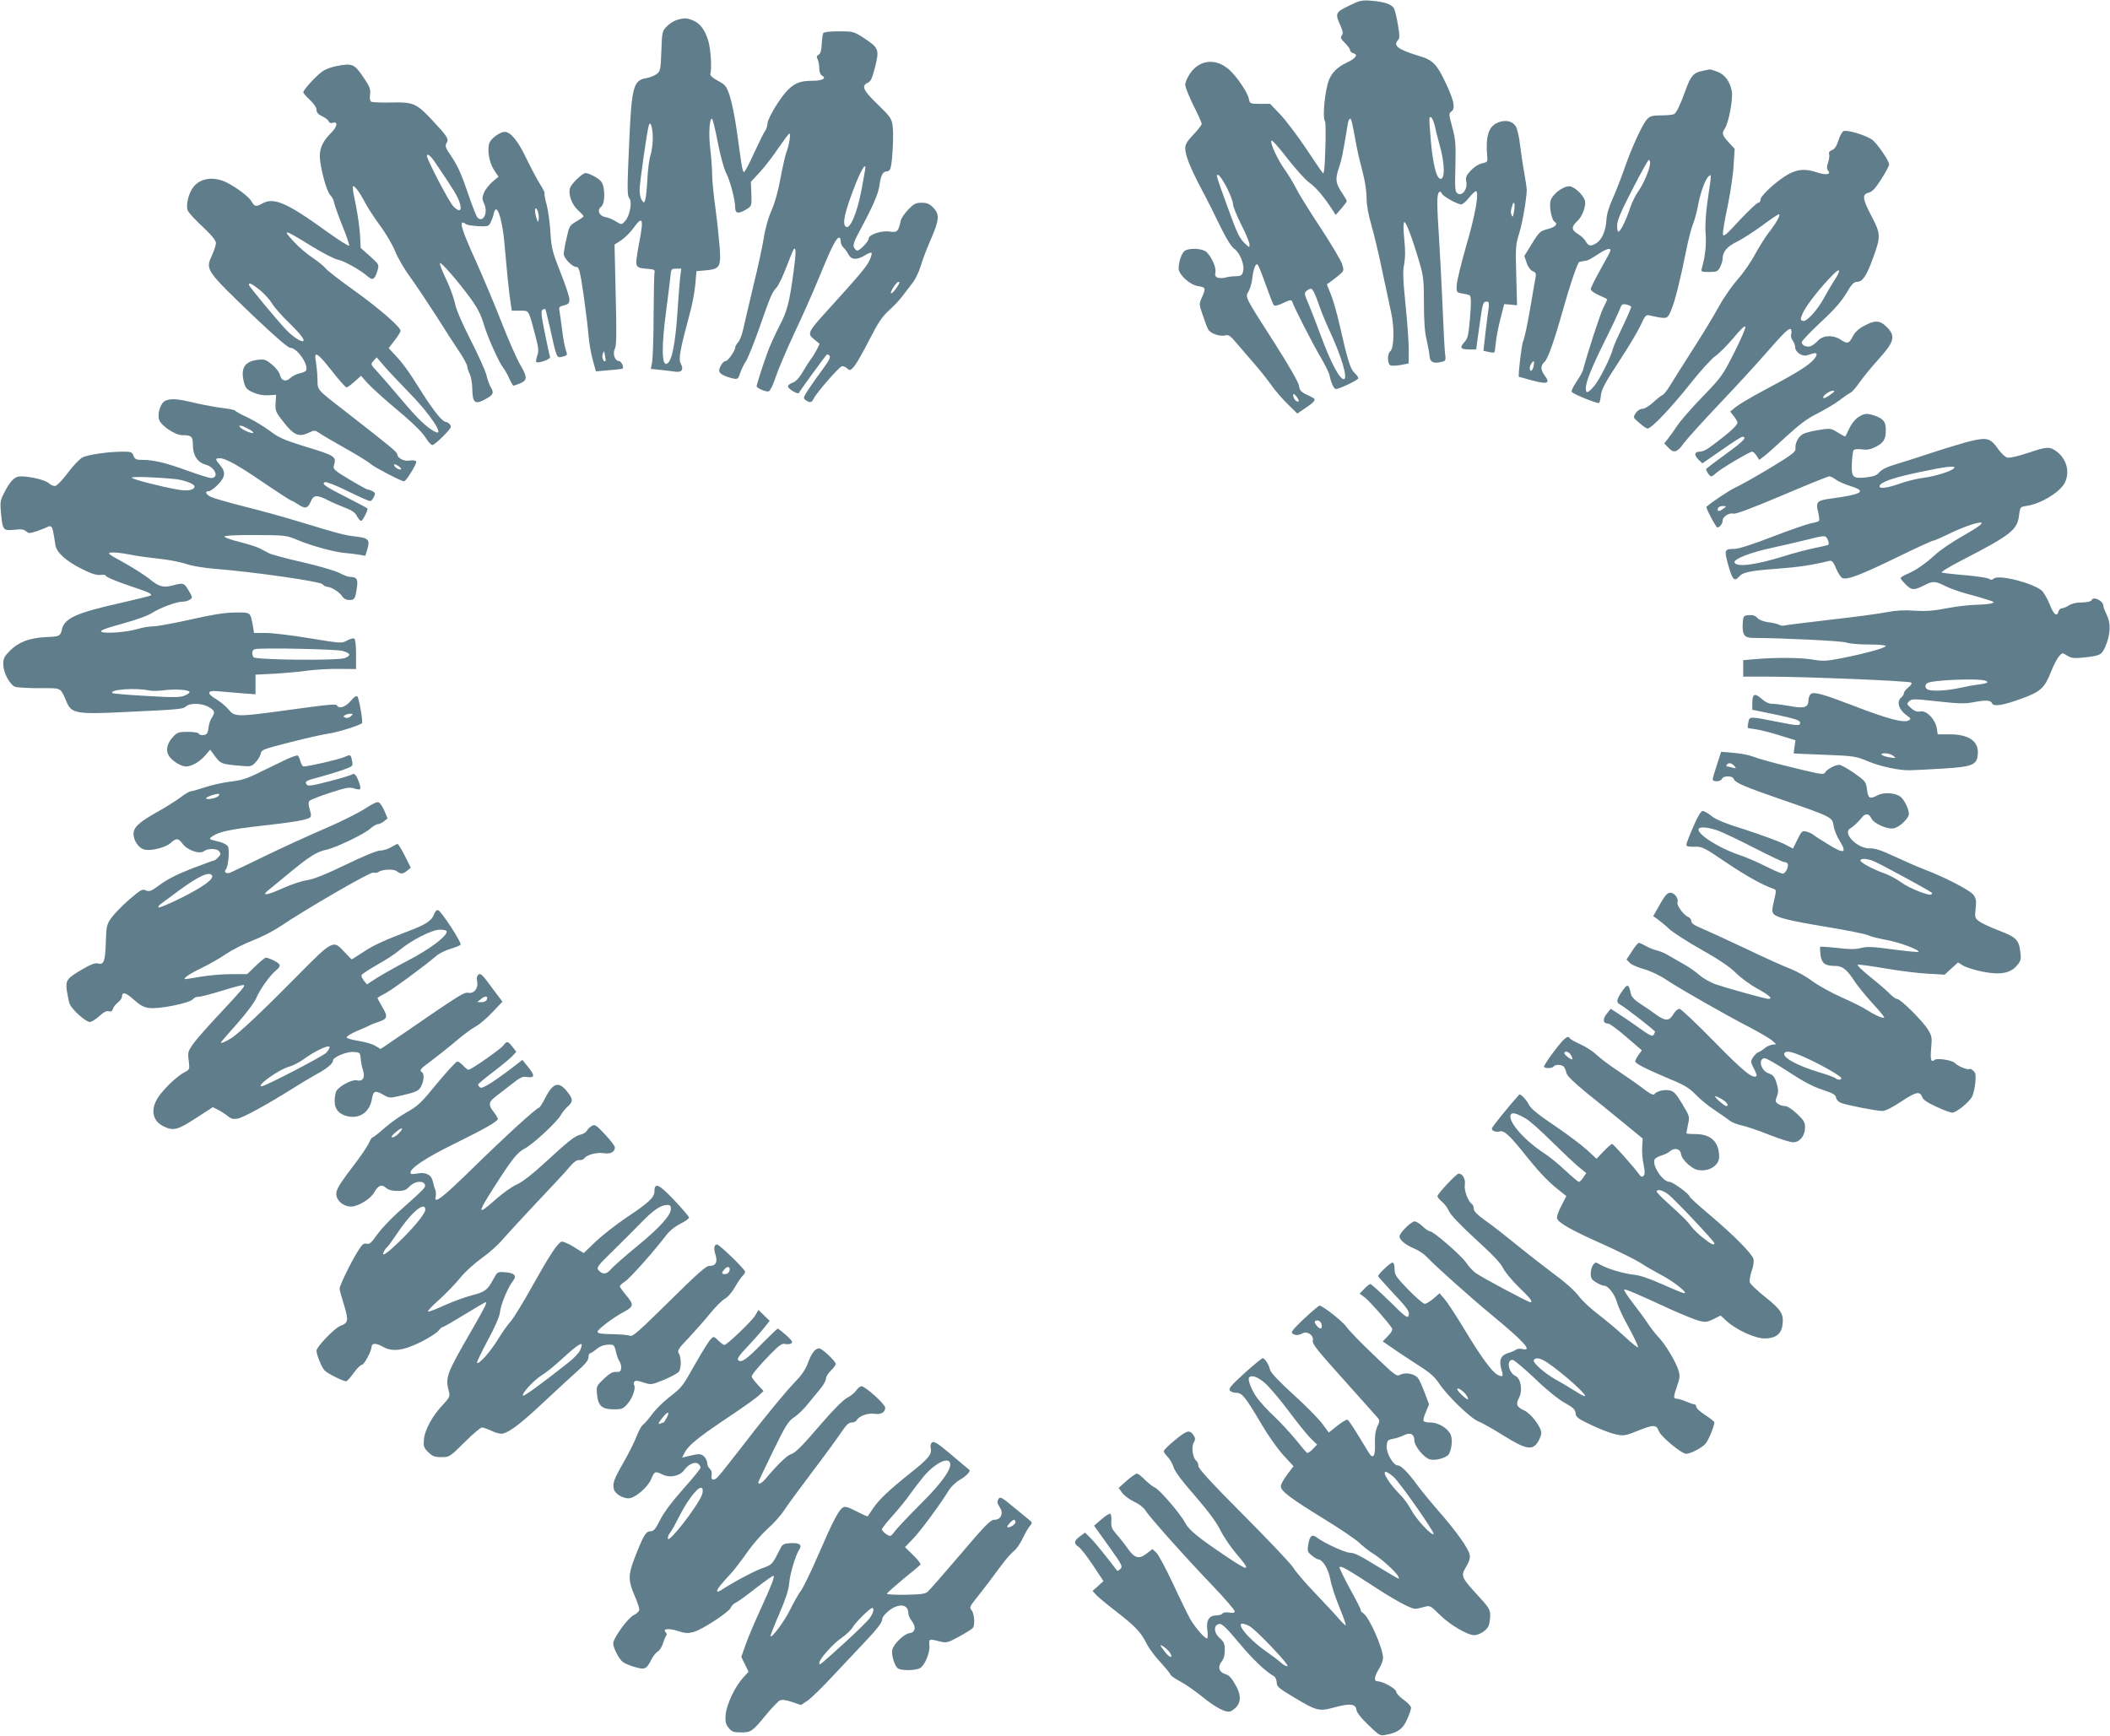
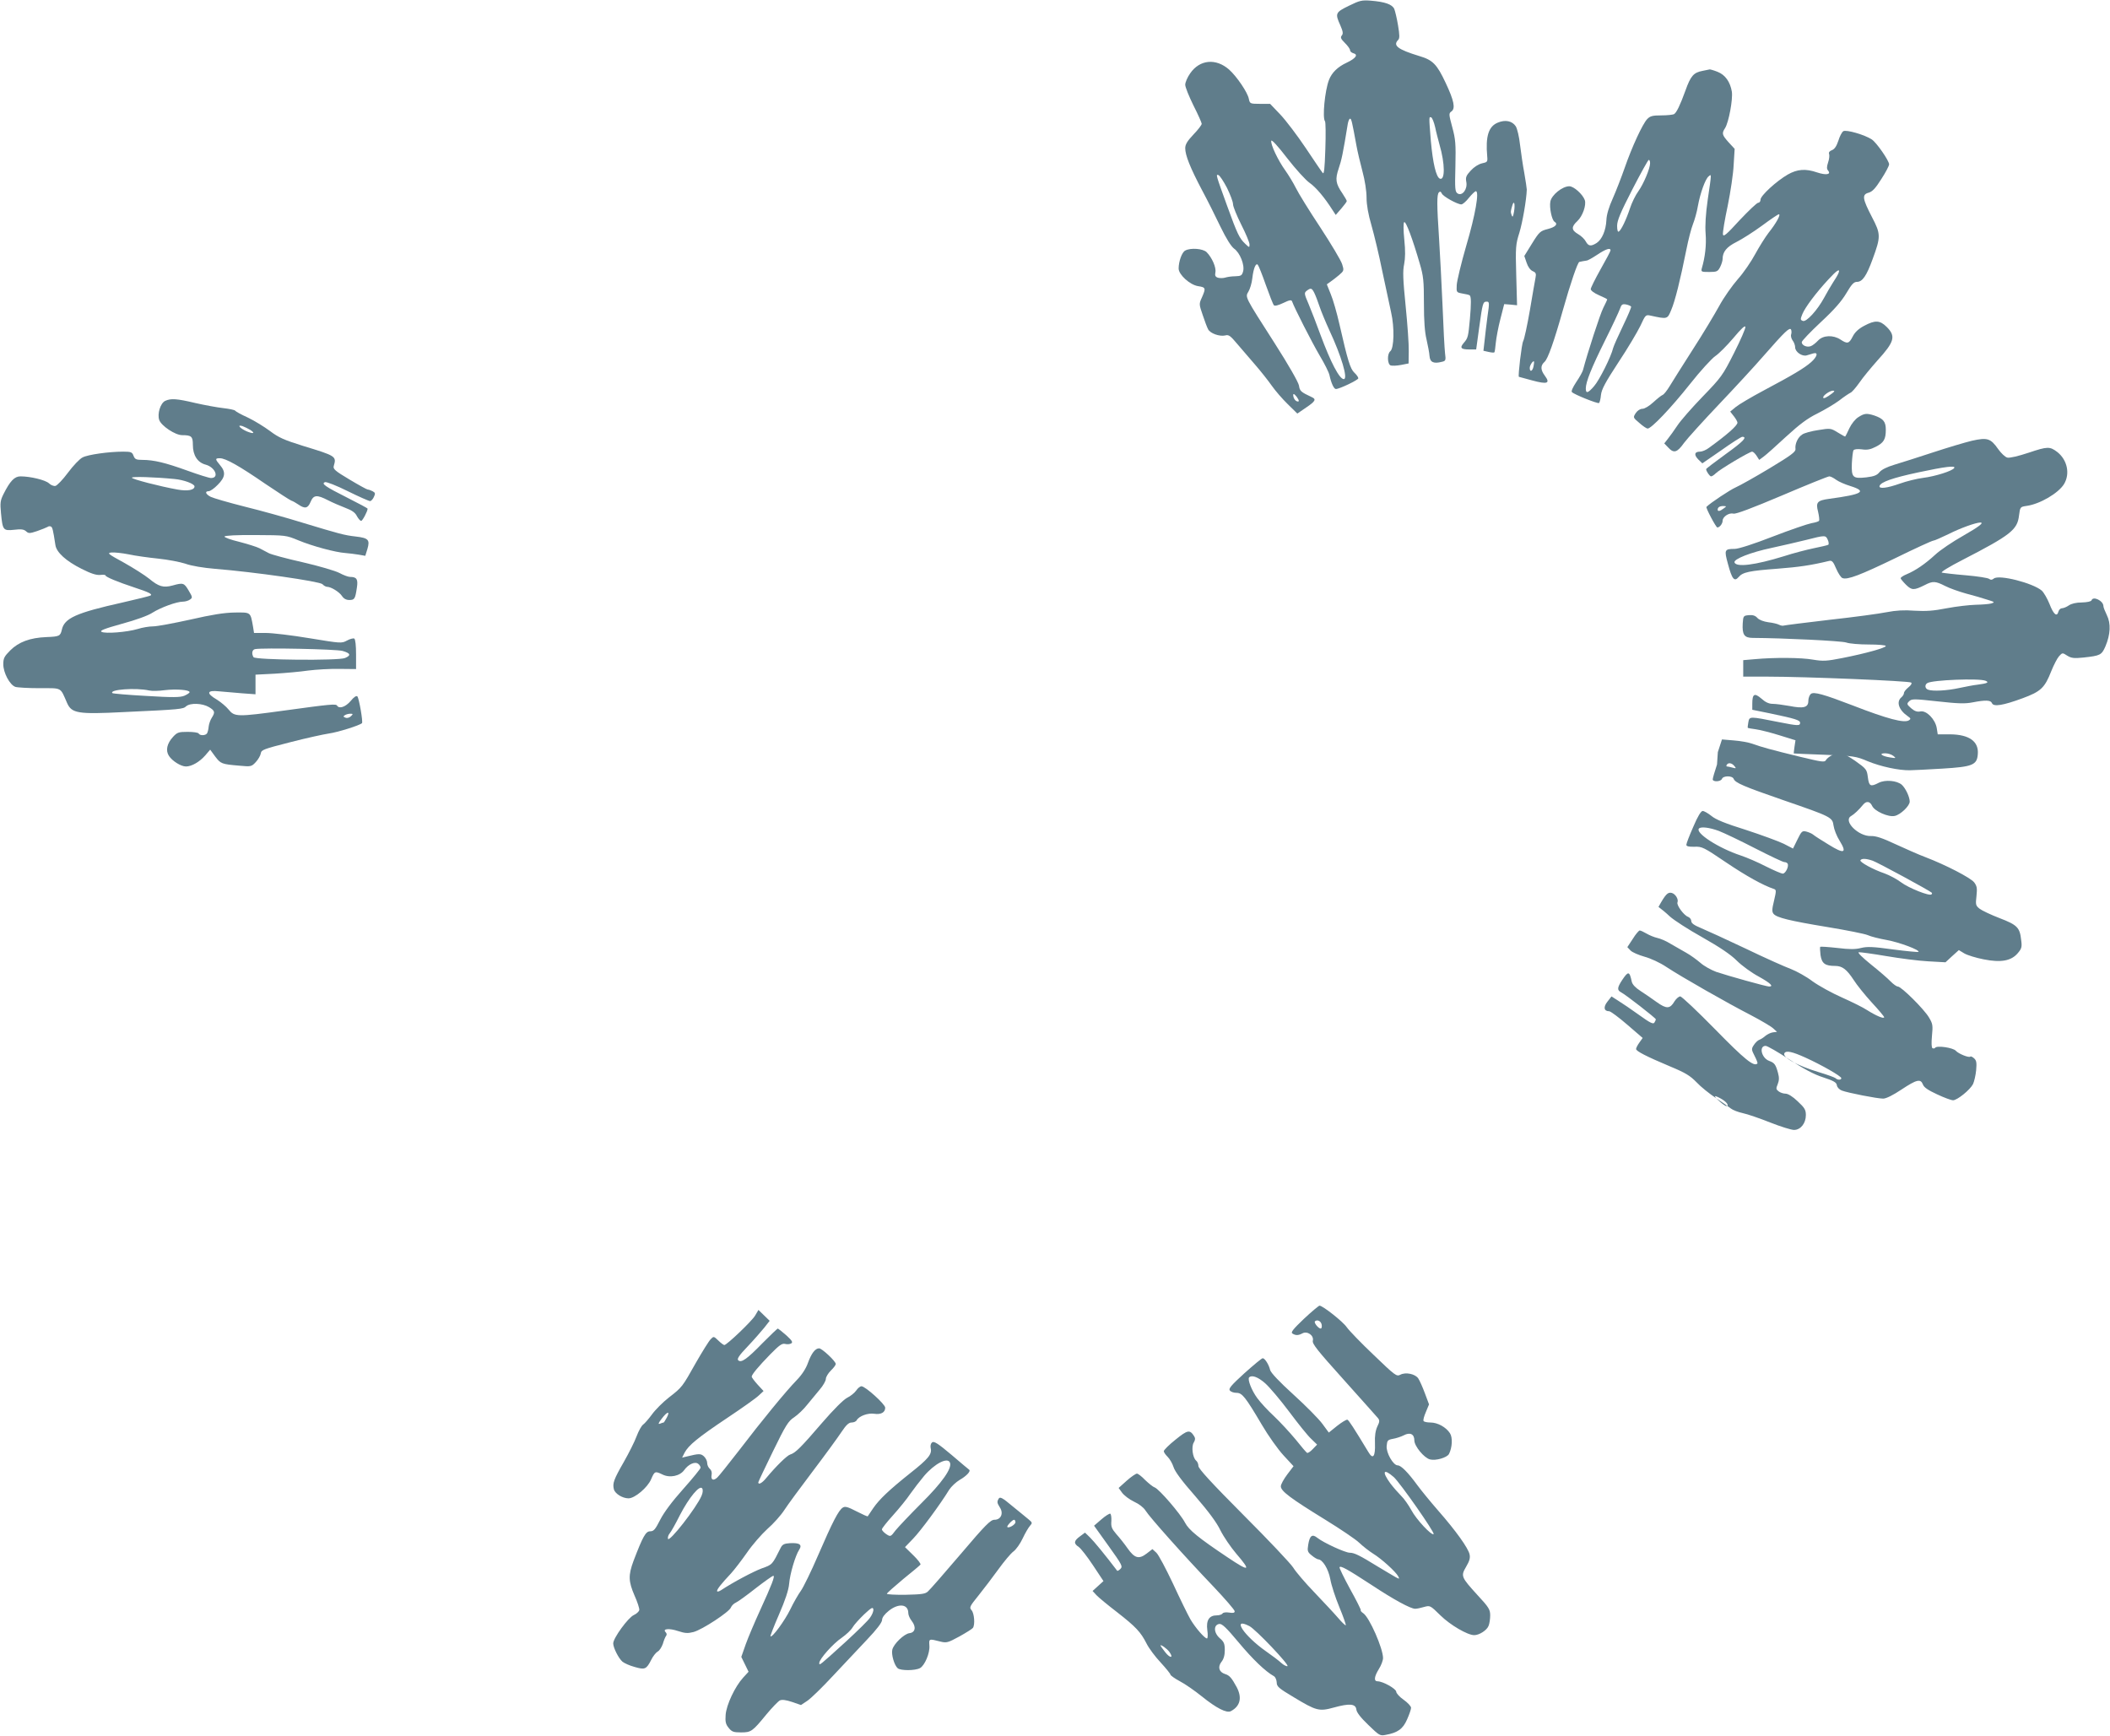
<svg xmlns="http://www.w3.org/2000/svg" version="1.0" width="1280pt" height="1053pt" viewBox="0 0 1280 1053" preserveAspectRatio="xMidYMid meet">
  <g transform="translate(0,1053) scale(0.1,-0.1)" fill="#607d8b" stroke="none">
    <path d="M8183 10495 c-82 -40 -85 -46 -52 -119 16 -37 18 -50 9 -61 -10 -12 -6 -21 19 -46 17 -17 31 -36 31 -44 0 -7 9 -15 20 -18 31 -8 15 -31 -40 -57 -56 -26 -91 -61 -108 -105 -25 -65 -41 -230 -24 -251 4 -5 5 -81 2 -168 -4 -121 -8 -156 -16 -145 -7 8 -53 76 -103 151 -51 76 -120 167 -154 203 l-62 65 -61 0 c-60 0 -62 1 -68 30 -7 39 -74 137 -120 178 -80 70 -178 61 -236 -23 -17 -24 -30 -55 -30 -69 0 -15 23 -71 50 -126 28 -55 50 -105 50 -111 0 -7 -22 -36 -50 -65 -37 -39 -50 -60 -50 -83 0 -43 30 -118 100 -251 34 -63 85 -165 114 -226 35 -72 64 -118 82 -132 36 -25 66 -100 55 -139 -7 -24 -12 -28 -47 -29 -21 0 -49 -4 -61 -8 -13 -4 -32 -4 -44 -1 -16 5 -20 13 -16 33 6 29 -21 90 -53 122 -22 22 -97 28 -130 10 -20 -10 -40 -66 -40 -109 0 -37 68 -99 118 -107 47 -7 48 -12 23 -69 -18 -39 -17 -42 5 -106 12 -37 27 -76 33 -87 13 -25 70 -45 104 -37 21 6 31 -2 73 -52 27 -32 76 -89 110 -128 33 -38 78 -95 99 -125 21 -30 65 -81 97 -112 l58 -57 54 37 c55 37 62 50 35 62 -68 32 -74 37 -79 71 -4 21 -62 123 -147 256 -185 289 -180 279 -159 315 9 15 20 51 23 80 7 60 21 94 33 82 5 -5 27 -60 49 -123 22 -62 44 -118 49 -123 6 -6 27 0 57 14 37 18 49 20 53 10 12 -36 120 -248 167 -328 30 -50 57 -104 60 -120 11 -50 27 -84 39 -84 22 0 136 55 136 65 0 7 -11 22 -24 34 -25 24 -40 72 -91 296 -15 66 -38 147 -52 180 l-24 60 21 15 c12 8 36 27 53 41 30 26 31 28 19 66 -7 23 -67 123 -133 224 -67 101 -133 208 -148 239 -15 30 -44 78 -64 106 -44 61 -90 158 -85 180 2 9 40 -32 96 -105 52 -67 113 -134 136 -150 39 -27 92 -90 140 -166 l19 -29 34 39 c18 21 33 41 33 45 0 4 -12 25 -26 46 -42 61 -45 87 -23 152 17 49 26 91 55 270 3 17 9 32 14 32 8 0 12 -17 39 -165 6 -33 22 -102 36 -154 15 -55 25 -120 25 -160 0 -43 10 -101 30 -169 16 -56 46 -180 65 -275 20 -94 45 -208 54 -252 21 -92 18 -217 -5 -236 -20 -16 -18 -78 2 -86 9 -3 37 -2 63 3 l46 9 1 75 c1 41 -8 165 -19 275 -16 159 -18 210 -9 252 7 37 8 81 1 149 -6 58 -6 101 -1 106 10 10 52 -103 95 -252 22 -74 25 -105 25 -240 0 -107 5 -175 16 -220 8 -36 17 -81 18 -100 3 -38 25 -48 75 -35 23 5 25 9 19 53 -3 26 -10 155 -15 287 -6 132 -15 314 -21 405 -14 211 -14 270 -1 283 7 7 12 5 17 -6 6 -18 95 -67 119 -67 8 0 29 18 46 40 18 22 37 40 42 40 22 0 -3 -144 -58 -330 -31 -107 -57 -215 -58 -240 -2 -44 -2 -44 36 -51 20 -3 40 -8 43 -11 9 -9 9 -50 1 -143 -10 -109 -12 -116 -37 -145 -26 -30 -18 -40 33 -40 l42 0 18 131 c21 152 23 159 46 159 16 0 17 -6 5 -87 -6 -49 -15 -116 -18 -150 l-7 -61 31 -7 c17 -4 33 -5 35 -3 3 2 6 28 9 58 3 30 15 96 28 145 l23 90 39 -3 39 -4 -5 183 c-5 171 -3 187 19 257 19 62 43 199 45 262 0 8 -7 53 -15 100 -9 47 -20 124 -26 172 -5 48 -17 98 -26 112 -22 33 -64 41 -109 22 -56 -23 -75 -83 -64 -205 3 -33 1 -35 -32 -42 -21 -5 -48 -22 -68 -44 -28 -30 -32 -41 -27 -68 9 -44 -24 -88 -52 -71 -16 10 -18 25 -14 165 3 135 1 164 -19 237 -21 79 -22 84 -5 96 25 18 16 65 -35 173 -53 113 -78 139 -160 163 -131 40 -162 64 -128 98 9 9 9 29 -1 88 -7 43 -18 88 -23 100 -13 28 -57 43 -143 50 -54 4 -67 1 -132 -31z m523 -736 c6 -30 19 -78 27 -108 33 -114 34 -217 2 -205 -23 9 -43 95 -55 229 -12 150 -12 147 2 143 6 -2 17 -29 24 -59z m-1263 -368 c20 -41 37 -85 37 -100 0 -14 23 -70 50 -124 28 -55 50 -108 50 -120 0 -20 -1 -20 -26 4 -35 33 -48 59 -109 228 -70 193 -70 194 -54 189 8 -2 31 -37 52 -77z m1742 -143 c-6 -34 -9 -39 -15 -23 -7 19 -6 25 5 61 10 32 17 5 10 -38z m-1212 -495 c8 -16 22 -53 32 -83 10 -30 37 -95 60 -145 72 -154 114 -295 87 -295 -27 0 -80 103 -142 270 -23 63 -55 146 -71 184 -28 65 -28 69 -12 82 25 19 31 17 46 -13z m-107 -630 c17 -23 17 -34 0 -27 -8 3 -16 14 -19 25 -6 24 2 24 19 2z" />
-     <path d="M4103 10408 c-17 -6 -44 -23 -59 -39 -27 -28 -28 -34 -32 -149 -4 -112 -6 -122 -28 -139 -13 -10 -41 -21 -63 -25 -77 -12 -89 -52 -103 -366 -14 -310 -14 -346 0 -363 18 -21 3 -105 -24 -136 -20 -23 -25 -24 -43 -13 -40 24 -56 31 -83 36 -34 8 -47 42 -22 61 27 20 26 125 -1 156 -19 21 -73 49 -94 49 -17 0 -82 -62 -92 -88 -14 -37 8 -101 47 -137 19 -17 34 -34 34 -37 0 -3 -20 -18 -43 -31 -42 -25 -44 -29 -60 -102 -10 -41 -17 -85 -17 -96 0 -26 52 -79 77 -79 16 0 21 -20 43 -167 13 -93 27 -204 30 -248 4 -44 15 -111 26 -149 l19 -69 79 7 c43 3 81 8 83 10 10 9 -9 46 -23 46 -24 0 -39 46 -24 74 10 20 11 88 5 328 l-7 304 40 26 c22 15 55 47 73 72 56 79 65 62 39 -73 -11 -56 -20 -115 -20 -131 0 -32 10 -37 80 -42 26 -2 34 -7 31 -18 -3 -8 -5 -125 -6 -260 0 -135 -5 -264 -9 -287 l-8 -41 58 -6 c33 -4 74 -8 92 -11 40 -5 51 14 31 51 -14 27 -3 84 56 304 15 52 29 131 33 175 l7 80 58 5 c83 8 91 20 83 138 -4 51 -15 158 -26 239 -11 80 -20 172 -20 205 0 33 -5 101 -11 152 -11 89 -6 186 10 186 4 0 20 -64 35 -142 15 -80 38 -162 51 -188 26 -51 55 -163 55 -211 0 -35 20 -38 68 -9 32 20 32 20 30 93 l-3 74 55 59 c30 33 81 99 113 147 33 48 62 87 66 87 10 0 -3 -76 -19 -115 -6 -16 -22 -86 -35 -155 -14 -79 -35 -152 -54 -195 -19 -42 -38 -107 -47 -165 -8 -52 -37 -185 -64 -295 -26 -110 -54 -227 -61 -260 -7 -33 -20 -69 -31 -81 -10 -11 -18 -26 -18 -32 0 -19 -44 -82 -57 -82 -18 0 -46 -47 -39 -65 6 -16 41 -32 87 -42 24 -4 28 -1 39 33 7 22 23 55 36 74 12 19 50 113 83 208 66 189 74 207 103 239 11 12 37 67 59 124 21 56 41 104 44 107 14 15 15 -17 0 -129 -25 -190 -39 -247 -88 -339 -24 -47 -56 -116 -70 -155 -29 -79 -67 -198 -67 -208 0 -12 59 -37 74 -31 8 3 27 41 41 85 14 43 64 161 111 262 48 100 115 252 150 337 74 181 104 242 122 248 7 2 12 -6 12 -21 0 -13 7 -30 16 -38 8 -7 22 -25 30 -41 18 -35 52 -37 101 -7 19 12 37 19 40 15 3 -3 -2 -24 -12 -45 -17 -38 -60 -89 -259 -308 -116 -128 -120 -137 -77 -172 l33 -27 -17 -35 c-10 -19 -27 -47 -40 -64 -12 -16 -34 -52 -50 -79 -18 -30 -39 -52 -57 -58 -15 -5 -28 -15 -28 -22 0 -16 63 -52 67 -39 3 9 155 218 169 232 2 3 9 0 16 -7 8 -8 -2 -29 -39 -79 -28 -37 -67 -93 -87 -123 -33 -50 -35 -56 -19 -67 25 -19 38 -16 50 10 15 33 153 191 170 195 8 2 23 -4 32 -13 17 -15 20 -14 44 14 14 17 55 89 91 160 53 103 76 139 119 178 29 26 68 67 85 91 18 23 45 59 61 80 15 20 36 64 46 97 9 33 37 106 61 161 53 122 55 154 15 195 -23 23 -39 29 -70 29 -35 0 -47 -6 -81 -41 -22 -23 -43 -53 -46 -68 -14 -66 -21 -73 -67 -66 -49 8 -127 -18 -127 -42 0 -17 -53 -73 -69 -73 -6 0 -15 8 -20 18 -8 14 0 38 35 103 81 151 112 223 119 274 9 63 21 85 44 85 11 0 21 9 24 23 12 46 19 206 12 253 -6 45 -14 56 -91 131 -88 85 -100 112 -60 131 19 8 27 27 45 97 26 105 22 115 -71 176 -59 38 -64 39 -149 39 -53 0 -91 -4 -95 -11 -3 -6 -8 -36 -9 -66 -2 -39 -7 -58 -19 -65 -12 -7 -14 -14 -6 -28 5 -10 10 -35 10 -54 0 -22 6 -38 16 -44 30 -17 4 -32 -56 -32 -72 0 -105 -12 -148 -53 -46 -44 -124 -172 -126 -206 -1 -15 -7 -35 -14 -44 -7 -9 -37 -69 -67 -134 -29 -65 -57 -118 -62 -117 -4 0 -11 22 -15 50 -4 27 -17 116 -28 198 -11 82 -31 178 -43 214 -20 60 -26 67 -72 92 -32 17 -48 32 -46 41 10 32 3 148 -12 200 -20 67 -49 107 -93 125 -38 16 -56 16 -101 2z m-143 -715 c0 -34 -6 -82 -14 -105 -8 -24 -16 -90 -19 -148 -3 -58 -9 -114 -13 -124 -7 -18 -8 -18 -21 0 -7 10 -13 38 -13 62 0 42 46 362 56 392 10 30 24 -14 24 -77z m1287 -200 c-3 -16 -12 -68 -21 -116 -26 -138 -69 -239 -94 -223 -25 15 -8 92 60 264 39 97 66 134 55 75z m-1121 -645 c-3 -29 -10 -116 -15 -193 -14 -217 -36 -322 -67 -332 -30 -10 -31 109 -4 312 11 83 22 176 26 208 5 56 6 57 36 57 l31 0 -7 -52z m1325 -45 c-18 -31 -41 -57 -46 -52 -7 7 33 69 45 69 7 0 8 -5 1 -17z m-1778 -462 c-10 -13 -24 20 -17 40 8 23 8 23 14 -6 3 -16 5 -32 3 -34z" />
-     <path d="M2041 10129 c-24 -4 -58 -16 -76 -26 -33 -18 -125 -116 -125 -133 0 -5 18 -26 40 -46 24 -23 40 -46 40 -60 0 -16 10 -28 34 -39 19 -9 37 -23 40 -31 4 -10 13 -13 26 -9 33 10 25 -27 -15 -65 -43 -42 -65 -87 -65 -135 0 -63 40 -215 63 -238 11 -11 22 -31 23 -44 2 -12 24 -75 49 -138 26 -63 45 -119 43 -125 -2 -6 -64 34 -138 87 -242 175 -320 208 -390 168 -36 -21 -48 -18 -64 13 -14 27 -90 84 -151 115 -76 37 -155 28 -198 -23 -34 -39 -53 -120 -36 -151 7 -13 47 -57 91 -97 53 -50 78 -81 78 -97 0 -12 -12 -48 -26 -78 -38 -83 -33 -90 250 -361 136 -129 213 -196 227 -196 42 0 115 -107 95 -139 -4 -5 -21 -13 -39 -16 -17 -4 -42 -16 -54 -27 -29 -27 -55 -20 -65 18 -4 17 -25 44 -49 63 -36 30 -46 33 -86 28 -80 -9 -106 -53 -82 -140 9 -32 18 -42 55 -58 29 -13 61 -19 92 -17 l47 3 -3 -50 c-3 -47 0 -54 45 -112 66 -85 96 -97 159 -67 31 15 35 15 61 -3 15 -11 87 -53 158 -93 72 -40 141 -83 155 -96 22 -19 184 -104 201 -104 13 0 80 110 74 120 -4 7 -20 9 -39 6 -34 -7 -76 15 -76 38 0 13 -49 53 -306 253 -188 146 -177 133 -178 205 -1 35 -6 82 -10 106 -13 67 10 53 97 -58 43 -55 83 -100 89 -100 6 0 28 16 49 35 l39 35 42 -47 c24 -25 86 -82 138 -126 134 -112 188 -164 216 -208 13 -22 30 -39 37 -39 7 0 37 25 66 54 46 47 52 57 41 70 -7 9 -18 16 -24 16 -22 0 -73 64 -147 180 -80 128 -116 178 -167 231 l-34 37 36 47 c20 25 36 52 36 58 0 23 -130 136 -282 245 -86 61 -164 122 -175 136 -10 13 -45 41 -78 63 -33 22 -81 63 -107 91 -81 86 -68 84 95 -17 70 -43 144 -82 165 -86 39 -7 140 -64 183 -102 30 -27 43 -19 60 39 9 32 8 35 -47 84 l-56 50 -4 80 c-3 43 -14 121 -24 173 -27 128 -27 140 4 104 13 -15 35 -52 50 -81 15 -29 56 -92 91 -140 36 -48 76 -117 91 -154 14 -37 56 -110 94 -161 37 -52 107 -157 156 -233 48 -76 110 -173 138 -214 28 -41 51 -84 51 -95 1 -11 8 -31 15 -45 7 -14 14 -52 15 -85 1 -92 16 -103 86 -63 42 23 47 36 25 71 -7 12 -19 44 -25 71 -7 27 -50 124 -97 215 -53 105 -88 186 -94 221 -6 30 -30 97 -54 147 -25 51 -41 95 -37 97 8 6 104 -104 178 -204 50 -67 70 -107 90 -174 19 -67 90 -224 114 -255 11 -13 28 -44 39 -68 10 -24 22 -43 25 -43 3 0 21 7 40 14 45 19 45 38 1 113 -19 32 -69 144 -110 249 -41 106 -113 277 -160 382 -80 176 -98 232 -78 232 4 0 12 -4 18 -9 5 -6 38 -11 73 -13 60 -3 66 -1 77 22 7 14 16 37 19 53 16 78 52 -24 66 -188 14 -164 28 -301 37 -355 l7 -45 50 0 c57 0 49 12 95 -160 17 -66 19 -86 9 -113 -6 -18 -9 -35 -6 -38 11 -11 89 17 84 30 -3 7 -17 73 -32 146 -22 107 -24 134 -14 141 8 4 15 6 17 4 2 -2 14 -52 28 -112 40 -183 41 -186 72 -178 36 9 36 9 23 46 -6 17 -15 70 -21 118 -6 47 -13 98 -16 113 -5 24 -2 28 28 36 28 7 33 13 32 38 -1 16 -25 90 -55 164 -48 122 -54 145 -60 240 -3 58 -14 134 -23 169 -10 35 -15 65 -12 68 2 3 -10 28 -28 56 -18 29 -56 100 -84 158 -50 105 -95 159 -130 159 -29 0 -82 -39 -93 -67 -15 -41 -1 -122 29 -166 l26 -39 -37 -31 c-20 -18 -43 -47 -51 -66 -12 -30 -12 -39 1 -67 26 -54 -7 -120 -41 -83 -7 8 -34 77 -60 154 -34 101 -60 159 -93 209 -41 59 -45 71 -34 88 15 25 8 37 -87 139 -96 102 -115 111 -249 107 -60 -1 -114 1 -121 5 -8 5 -10 22 -7 45 4 32 -2 47 -43 107 -52 77 -67 83 -161 64z m601 -588 c111 -164 130 -195 144 -233 20 -57 4 -70 -36 -30 -25 26 -160 283 -160 306 0 19 24 0 52 -43z m626 -341 c-3 -22 -5 -21 -16 14 -6 22 -8 44 -5 49 9 15 25 -33 21 -63z m-1691 -430 c27 -22 60 -59 74 -82 13 -22 61 -77 107 -121 70 -68 98 -107 77 -107 -17 0 -65 33 -97 67 -58 61 -228 266 -228 275 0 16 18 7 67 -32z m905 -622 c129 -131 221 -271 156 -237 -51 27 -104 78 -201 193 -56 66 -121 142 -146 169 -44 47 -44 47 -25 68 l19 21 50 -58 c28 -32 94 -102 147 -156z m-51 -466 c-13 -4 -41 16 -41 29 0 5 12 2 26 -8 15 -9 21 -19 15 -21z" />
    <path d="M10328 10100 c-54 -10 -72 -31 -103 -118 -33 -91 -54 -134 -69 -144 -6 -4 -41 -8 -77 -8 -55 0 -69 -4 -87 -23 -28 -30 -92 -168 -136 -295 -20 -57 -52 -140 -72 -185 -24 -53 -38 -100 -39 -132 -3 -62 -26 -117 -59 -139 -35 -22 -50 -20 -66 9 -7 14 -28 34 -47 45 -41 24 -42 44 -4 79 32 30 55 97 45 127 -13 36 -67 84 -94 84 -42 0 -108 -53 -115 -93 -7 -36 9 -112 25 -122 23 -14 7 -32 -39 -44 -47 -12 -53 -17 -97 -88 l-47 -76 14 -41 c8 -25 23 -45 37 -51 19 -8 22 -15 17 -40 -3 -16 -19 -105 -34 -196 -16 -92 -34 -176 -41 -189 -9 -16 -32 -211 -26 -216 1 0 37 -10 81 -22 92 -25 111 -18 77 28 -27 36 -28 62 -2 85 20 18 57 122 110 310 47 167 91 295 101 296 5 1 14 3 19 4 6 1 16 3 24 4 8 0 37 17 66 36 51 34 80 44 80 26 0 -5 -27 -56 -60 -114 -33 -59 -60 -113 -60 -121 0 -9 22 -25 50 -37 28 -12 50 -23 50 -26 0 -2 -11 -25 -24 -51 -19 -37 -96 -274 -123 -377 -3 -11 -21 -44 -41 -73 -21 -32 -32 -56 -26 -61 15 -15 155 -71 164 -66 4 2 10 25 12 49 4 35 27 77 106 198 56 84 115 184 133 221 31 67 32 69 63 62 101 -22 101 -22 124 34 23 53 55 181 92 366 12 61 30 130 40 155 10 25 24 74 30 110 14 78 45 164 65 180 18 15 19 23 -5 -139 -13 -90 -17 -160 -13 -210 5 -67 -3 -140 -23 -208 -6 -22 -3 -23 45 -23 46 0 52 3 66 30 8 16 15 38 15 49 0 43 24 73 84 103 34 17 103 61 155 99 51 38 97 69 102 69 14 0 -17 -56 -62 -112 -20 -26 -57 -85 -81 -129 -24 -45 -71 -114 -106 -153 -34 -39 -85 -111 -112 -161 -27 -49 -99 -170 -162 -267 -62 -97 -125 -197 -140 -222 -16 -26 -34 -49 -42 -52 -8 -3 -33 -23 -57 -45 -24 -22 -52 -39 -65 -39 -14 0 -30 -10 -41 -26 -17 -27 -17 -27 22 -60 21 -19 44 -34 50 -34 23 0 141 124 257 270 63 80 133 156 154 170 21 14 70 63 109 109 46 55 71 79 73 68 2 -9 -29 -80 -69 -159 -69 -137 -78 -148 -190 -264 -65 -67 -134 -146 -153 -175 -20 -30 -46 -66 -58 -81 l-22 -28 24 -25 c34 -37 54 -31 96 28 21 28 116 133 210 232 94 99 219 234 276 300 127 145 154 170 163 156 3 -6 4 -19 1 -29 -4 -10 1 -27 9 -38 8 -10 15 -29 15 -41 0 -28 42 -57 70 -49 11 3 29 9 40 12 32 9 24 -20 -13 -53 -42 -37 -113 -79 -288 -172 -75 -40 -151 -85 -169 -100 l-34 -28 22 -28 c12 -15 22 -33 22 -39 0 -18 -64 -74 -173 -153 -17 -13 -41 -23 -54 -23 -34 0 -38 -19 -11 -47 l25 -24 116 80 c63 45 120 81 126 81 33 0 7 -28 -99 -104 -66 -48 -120 -89 -120 -92 0 -13 22 -44 30 -44 6 0 19 9 29 19 23 23 204 131 220 131 6 0 18 -11 27 -25 l16 -25 27 20 c14 10 76 65 136 121 83 76 130 111 189 140 44 22 103 57 133 79 29 23 60 43 68 47 9 3 33 31 55 62 21 31 71 91 110 135 102 112 112 146 56 202 -42 42 -71 43 -138 7 -34 -18 -56 -39 -69 -65 -22 -43 -32 -46 -74 -18 -44 29 -105 27 -136 -6 -13 -14 -33 -30 -44 -34 -24 -9 -55 5 -55 24 0 8 52 62 116 122 83 77 126 127 155 176 32 54 45 68 64 68 33 0 58 36 95 138 50 136 50 152 -4 255 -58 112 -62 137 -20 148 23 7 41 26 77 83 26 40 47 80 47 89 0 22 -76 132 -105 151 -42 28 -155 61 -173 50 -8 -5 -22 -31 -30 -58 -11 -33 -23 -51 -39 -57 -14 -5 -21 -14 -17 -23 3 -8 1 -31 -6 -51 -9 -28 -9 -39 0 -50 20 -24 -13 -29 -67 -11 -70 24 -120 20 -178 -13 -69 -40 -165 -128 -165 -152 0 -10 -6 -19 -14 -19 -8 0 -58 -48 -113 -106 -80 -88 -99 -103 -101 -86 -2 12 11 90 29 174 17 84 34 196 36 249 l6 96 -37 40 c-40 45 -42 54 -21 86 22 35 48 174 41 221 -10 59 -40 102 -86 120 -22 9 -44 15 -48 15 -4 -1 -24 -5 -44 -9z m-318 -560 c0 -32 -39 -125 -71 -170 -17 -23 -40 -70 -51 -104 -23 -69 -53 -132 -68 -141 -6 -4 -10 10 -10 35 0 32 20 80 92 220 51 99 96 180 100 180 5 0 8 -9 8 -20z m1143 -667 c-4 -10 -19 -36 -34 -58 -14 -22 -38 -63 -53 -91 -41 -76 -108 -149 -129 -141 -16 6 -16 10 -3 42 17 41 82 128 157 209 52 57 74 71 62 39z m-1258 -203 c2 -4 -20 -56 -49 -116 -29 -60 -56 -121 -60 -135 -12 -52 -84 -196 -116 -232 -37 -43 -50 -46 -50 -14 0 40 34 125 117 292 44 88 84 174 90 191 9 27 15 31 37 27 15 -3 28 -9 31 -13z m-592 -362 c-6 -31 -23 -38 -23 -10 0 16 20 46 26 39 1 -1 0 -14 -3 -29z m1812 -164 c-34 -26 -55 -36 -55 -25 0 13 41 41 60 41 11 -1 10 -4 -5 -16z" />
    <path d="M1002 8098 c-29 -14 -49 -79 -36 -116 13 -36 97 -92 139 -92 57 0 65 -8 65 -59 0 -63 28 -107 78 -120 58 -16 84 -81 32 -81 -11 0 -75 20 -144 45 -133 48 -203 65 -273 65 -37 0 -45 4 -53 25 -8 22 -15 25 -62 25 -88 0 -215 -18 -247 -35 -17 -8 -57 -50 -89 -93 -31 -42 -66 -78 -76 -80 -10 -2 -28 5 -39 16 -22 20 -112 42 -173 42 -36 0 -63 -28 -103 -108 -19 -38 -21 -53 -15 -115 10 -104 13 -108 80 -101 42 5 58 3 72 -9 15 -14 22 -14 67 1 28 10 56 21 63 25 6 5 16 6 22 2 8 -5 12 -19 26 -111 6 -45 65 -98 159 -145 57 -29 89 -39 113 -37 17 2 32 1 32 -3 0 -9 75 -40 175 -73 89 -29 112 -41 98 -49 -5 -3 -81 -22 -169 -42 -282 -63 -354 -95 -369 -166 -9 -38 -15 -41 -94 -44 -99 -4 -168 -30 -218 -80 -37 -37 -43 -48 -43 -85 0 -51 39 -125 73 -137 12 -4 78 -8 147 -8 139 0 124 8 167 -90 28 -63 66 -69 343 -55 348 16 361 18 379 35 25 22 99 19 139 -5 36 -22 38 -31 17 -64 -8 -12 -17 -36 -19 -53 -1 -16 -6 -35 -10 -42 -9 -14 -43 -15 -51 -1 -3 6 -33 10 -67 10 -54 0 -63 -3 -88 -30 -37 -40 -47 -83 -25 -116 20 -31 73 -64 103 -64 35 0 83 28 117 67 l30 35 30 -41 c34 -45 40 -47 145 -56 73 -7 76 -6 102 22 14 15 28 39 30 52 3 22 17 27 178 68 96 25 202 48 235 53 52 7 187 49 201 63 7 7 -18 151 -28 162 -6 6 -21 -3 -41 -28 -31 -36 -69 -49 -82 -28 -7 12 -39 9 -323 -30 -284 -39 -299 -38 -335 6 -15 19 -48 46 -72 61 -65 38 -61 58 13 50 31 -3 94 -8 140 -12 l82 -6 0 60 0 59 118 6 c64 4 155 12 202 19 47 6 131 11 188 10 l102 -1 0 89 c0 53 -4 92 -11 96 -6 3 -26 -2 -44 -12 -33 -18 -37 -17 -227 14 -107 18 -226 32 -266 32 l-71 0 -6 38 c-16 90 -12 87 -111 86 -65 -1 -139 -13 -270 -43 -100 -22 -201 -41 -225 -41 -24 0 -66 -7 -94 -16 -64 -19 -197 -30 -219 -17 -13 7 17 19 125 49 85 23 159 50 184 67 49 31 146 67 185 67 14 0 34 6 43 13 16 11 15 15 -9 55 -27 46 -33 48 -97 30 -56 -15 -84 -7 -142 41 -26 21 -95 65 -154 98 -95 52 -103 58 -76 61 17 2 64 -3 105 -11 41 -9 122 -20 180 -26 58 -6 132 -20 165 -31 36 -13 108 -25 180 -31 237 -19 634 -76 651 -93 8 -9 21 -16 28 -16 24 0 74 -31 90 -55 11 -17 26 -25 45 -25 32 0 36 7 46 75 8 51 -1 65 -41 65 -12 0 -41 11 -65 24 -25 13 -123 42 -223 65 -98 22 -190 47 -205 55 -14 7 -40 21 -57 30 -18 9 -73 26 -123 39 -51 12 -91 27 -89 32 2 6 74 10 188 9 184 -1 185 -1 260 -32 84 -35 225 -73 285 -77 22 -2 58 -6 81 -10 l40 -7 13 42 c16 55 6 66 -70 75 -71 8 -99 16 -324 84 -93 29 -251 73 -349 97 -99 25 -192 52 -208 60 -31 16 -37 34 -12 34 9 0 34 17 55 39 46 46 50 77 14 119 -31 37 -31 42 -1 42 35 0 118 -47 275 -155 77 -52 148 -98 158 -102 10 -3 30 -15 45 -25 38 -26 56 -22 72 17 18 43 38 45 106 10 27 -14 74 -34 105 -46 40 -15 60 -29 70 -50 9 -16 20 -29 26 -29 8 0 39 58 39 74 0 3 -55 32 -122 66 -137 69 -161 86 -136 95 8 3 70 -21 138 -55 67 -33 128 -60 135 -60 6 0 17 11 23 25 10 21 9 26 -8 35 -10 5 -23 10 -29 10 -5 0 -56 28 -111 61 -89 53 -101 64 -95 83 17 58 13 60 -187 121 -115 36 -147 50 -200 90 -35 26 -95 63 -135 82 -40 18 -74 37 -77 42 -3 4 -35 11 -71 15 -36 4 -113 18 -170 31 -114 27 -148 29 -183 13z m516 -176 c32 -21 21 -26 -21 -9 -41 18 -63 43 -26 32 13 -5 34 -15 47 -23z m-459 -298 c55 -5 121 -29 121 -45 0 -22 -41 -30 -103 -19 -106 19 -277 63 -277 72 0 8 136 4 259 -8z m1019 -1043 c49 -14 53 -27 15 -43 -39 -17 -544 -12 -555 5 -13 21 -9 45 9 49 47 9 492 0 531 -11z m-1173 -240 c17 -4 59 -3 95 2 68 8 150 2 150 -12 0 -5 -14 -14 -32 -22 -25 -10 -69 -11 -231 -1 -110 6 -202 14 -205 17 -22 22 143 34 223 16z m1224 -156 c-9 -9 -23 -13 -33 -9 -14 5 -15 9 -4 15 7 5 22 9 33 9 17 0 18 -2 4 -15z" />
    <path d="M11273 7999 c-18 -11 -42 -41 -54 -67 -12 -26 -23 -48 -25 -50 -1 -2 -21 9 -45 24 -42 26 -45 27 -118 15 -41 -6 -86 -18 -98 -27 -27 -17 -45 -57 -41 -88 2 -17 -26 -38 -157 -117 -88 -53 -181 -105 -206 -116 -34 -15 -152 -93 -177 -118 -6 -5 58 -125 66 -125 14 0 32 23 32 41 0 24 39 50 66 43 14 -4 112 33 294 110 150 64 279 116 287 116 8 0 26 -9 42 -21 15 -11 54 -28 87 -38 102 -32 73 -50 -128 -77 -74 -10 -84 -21 -69 -78 6 -26 9 -51 6 -55 -2 -5 -23 -11 -46 -15 -22 -4 -128 -40 -234 -81 -118 -46 -209 -75 -232 -75 -62 0 -64 -6 -41 -90 25 -94 39 -111 65 -81 25 30 65 38 238 51 128 10 199 20 311 47 17 4 25 -4 43 -47 12 -28 29 -54 38 -57 30 -12 108 18 323 122 118 58 221 105 228 105 7 0 49 19 95 41 69 35 161 68 190 69 25 0 -7 -25 -105 -81 -62 -35 -138 -86 -168 -114 -61 -56 -119 -96 -174 -119 -20 -8 -36 -19 -36 -24 0 -4 15 -22 33 -40 35 -34 48 -34 114 -1 48 25 64 24 123 -6 27 -14 84 -34 127 -46 43 -11 101 -28 128 -37 46 -14 48 -16 25 -23 -14 -4 -56 -7 -95 -8 -38 -1 -117 -10 -175 -21 -81 -16 -126 -19 -195 -15 -64 5 -113 2 -170 -9 -44 -9 -199 -30 -345 -46 -146 -17 -271 -33 -278 -35 -7 -3 -20 0 -30 5 -9 5 -38 12 -65 15 -28 4 -55 14 -66 26 -13 15 -29 19 -52 17 -33 -3 -34 -5 -37 -50 -4 -68 9 -88 61 -88 184 -1 538 -18 567 -28 19 -7 81 -12 137 -12 57 0 103 -4 103 -9 0 -11 -121 -45 -263 -73 -96 -19 -117 -20 -178 -10 -72 13 -234 14 -354 3 l-70 -6 0 -50 0 -50 150 0 c225 0 859 -26 869 -36 6 -5 -2 -17 -17 -29 -15 -12 -27 -27 -27 -35 0 -7 -7 -18 -15 -25 -33 -27 -17 -77 38 -115 19 -13 20 -17 7 -25 -28 -18 -129 8 -340 90 -177 68 -237 85 -255 70 -8 -7 -15 -26 -15 -42 0 -40 -28 -48 -114 -31 -39 7 -85 13 -103 13 -22 0 -44 10 -68 32 -42 36 -55 29 -55 -32 l0 -36 108 -22 c153 -32 182 -41 182 -57 0 -19 -12 -19 -128 4 -181 36 -179 36 -186 -1 -3 -17 -5 -32 -3 -34 1 -1 22 -5 46 -8 24 -3 88 -19 143 -36 l100 -31 -6 -40 c-3 -21 -5 -39 -4 -40 2 -1 86 -4 188 -8 176 -7 189 -9 260 -39 80 -33 189 -56 255 -55 22 0 111 5 198 10 183 11 210 22 215 87 7 78 -52 120 -168 121 l-75 0 -6 38 c-9 53 -62 108 -99 101 -19 -4 -35 1 -56 19 -27 24 -28 27 -13 42 16 16 27 16 173 0 126 -14 167 -15 213 -6 78 15 110 14 117 -5 9 -23 67 -14 186 30 111 41 134 63 174 165 15 37 36 78 47 90 20 22 21 22 50 3 25 -15 40 -17 99 -11 101 11 109 15 132 67 31 73 34 140 9 190 -11 23 -21 47 -21 55 0 32 -63 63 -72 35 -3 -7 -26 -12 -59 -13 -34 0 -63 -7 -79 -18 -13 -9 -32 -17 -41 -17 -9 0 -19 -9 -22 -21 -9 -34 -30 -16 -54 47 -13 32 -34 69 -47 81 -54 46 -260 99 -291 73 -11 -9 -19 -9 -28 -2 -7 6 -71 16 -142 22 -72 6 -137 14 -145 16 -9 3 45 36 125 77 293 151 333 183 343 269 7 53 7 53 47 59 80 11 192 77 226 132 38 63 20 147 -41 195 -45 34 -59 34 -172 -4 -63 -21 -118 -34 -131 -30 -13 3 -37 26 -55 51 -46 66 -66 72 -160 51 -42 -10 -149 -42 -237 -71 -88 -29 -192 -62 -232 -74 -47 -14 -78 -30 -91 -45 -15 -19 -32 -26 -80 -32 -83 -9 -91 -1 -88 85 2 37 6 73 10 79 4 7 23 9 50 6 32 -5 53 -1 84 15 50 25 62 46 62 104 0 49 -15 67 -69 86 -47 15 -61 14 -98 -10z m582 -308 c-10 -18 -116 -51 -188 -60 -40 -5 -103 -21 -142 -35 -76 -27 -129 -34 -123 -14 8 24 80 49 234 82 163 35 230 43 219 27z m-1399 -246 c-22 -17 -36 -19 -36 -7 0 14 12 22 34 22 21 -1 21 -1 2 -15z m632 -190 c6 -13 7 -27 3 -30 -5 -3 -44 -12 -88 -21 -43 -9 -125 -30 -183 -49 -172 -53 -287 -68 -298 -37 -6 20 97 61 225 88 65 14 159 36 208 48 118 30 120 30 133 1z m957 -855 c24 -10 11 -16 -50 -24 -22 -2 -71 -12 -110 -20 -72 -16 -161 -21 -189 -10 -19 7 -21 30 -4 40 30 19 315 30 353 14z m-559 -456 c18 -14 16 -15 -21 -9 -51 8 -70 25 -29 25 17 0 39 -7 50 -16z" />
-     <path d="M10416 5892 c-14 -42 -26 -83 -26 -90 0 -17 49 -15 56 3 8 20 63 20 71 0 9 -24 60 -46 303 -130 290 -100 296 -103 303 -154 3 -22 19 -64 37 -92 46 -75 28 -82 -67 -23 -43 26 -85 53 -93 60 -8 7 -27 15 -42 19 -25 6 -29 3 -54 -48 l-27 -55 -56 29 c-31 15 -134 53 -229 84 -125 39 -184 63 -210 85 -20 16 -44 30 -53 30 -10 0 -30 -32 -57 -96 -23 -52 -42 -101 -42 -109 0 -9 14 -13 49 -12 46 2 56 -3 192 -95 123 -83 226 -140 290 -161 15 -5 15 -11 1 -71 -13 -52 -13 -68 -3 -80 19 -23 96 -42 326 -80 116 -19 226 -41 245 -49 19 -9 72 -22 117 -30 76 -14 202 -61 191 -72 -2 -2 -71 4 -154 15 -122 17 -157 18 -194 9 -35 -9 -70 -9 -144 0 -54 6 -101 9 -104 7 -2 -3 -1 -26 2 -51 8 -51 28 -65 89 -65 43 0 70 -21 112 -85 18 -29 68 -91 109 -136 42 -45 76 -86 76 -90 0 -12 -48 8 -102 42 -25 17 -95 51 -155 78 -59 26 -139 70 -178 98 -38 29 -97 61 -130 74 -33 12 -157 67 -275 124 -118 56 -241 112 -272 125 -41 17 -58 29 -58 42 0 10 -9 22 -20 26 -25 9 -70 70 -64 87 8 19 -12 52 -35 58 -24 6 -38 -9 -80 -85 l-32 -56 27 -19 c14 -10 46 -36 69 -58 24 -22 112 -79 198 -127 106 -60 171 -104 208 -141 30 -30 89 -73 132 -96 72 -40 94 -61 64 -61 -17 0 -250 65 -321 89 -32 12 -75 36 -96 55 -21 18 -59 46 -86 61 -27 15 -70 40 -96 55 -25 16 -61 31 -80 35 -18 4 -47 16 -64 26 -17 10 -36 19 -42 19 -5 0 -25 -23 -42 -51 l-33 -50 20 -21 c11 -11 49 -27 84 -37 37 -10 94 -36 134 -63 91 -60 370 -219 512 -292 61 -32 122 -68 135 -80 l23 -21 -25 -3 c-14 -2 -34 -12 -45 -21 -11 -10 -28 -21 -37 -24 -9 -3 -24 -17 -33 -31 -16 -24 -16 -28 4 -67 12 -23 20 -44 17 -46 -21 -21 -76 23 -256 207 -108 110 -203 200 -212 200 -9 0 -25 -14 -35 -30 -27 -46 -48 -47 -107 -5 -28 20 -72 51 -99 68 -30 19 -49 39 -53 56 -14 65 -21 66 -58 11 -31 -47 -32 -62 -7 -75 29 -15 211 -157 211 -164 0 -3 -4 -12 -9 -20 -7 -11 -27 -1 -92 46 -46 33 -103 72 -126 86 l-42 27 -25 -32 c-26 -33 -21 -58 11 -58 8 0 57 -36 109 -81 l94 -81 -20 -28 c-11 -15 -20 -33 -20 -39 0 -13 62 -45 207 -106 92 -38 121 -56 160 -96 26 -28 80 -71 118 -96 39 -26 79 -54 90 -63 11 -9 44 -22 72 -28 29 -6 104 -32 167 -57 63 -25 128 -45 144 -45 40 0 72 40 72 90 0 32 -7 44 -50 84 -29 28 -58 46 -73 46 -13 0 -32 6 -42 14 -16 12 -17 17 -6 43 9 23 10 40 2 69 -14 51 -21 61 -54 73 -47 18 -63 91 -21 91 10 0 74 -37 143 -82 88 -58 150 -91 206 -109 64 -21 81 -31 83 -48 2 -13 15 -26 30 -32 36 -14 215 -49 251 -49 18 0 60 21 111 55 92 61 116 67 130 31 6 -18 32 -35 86 -60 42 -20 86 -36 97 -36 25 0 103 63 121 98 7 15 16 53 19 84 4 46 2 59 -12 72 -10 9 -20 14 -23 11 -8 -9 -72 17 -88 35 -16 19 -117 34 -126 18 -3 -4 -10 -5 -16 -2 -6 4 -7 32 -3 75 6 62 5 73 -18 111 -29 50 -168 188 -189 188 -8 0 -27 14 -44 31 -16 17 -69 63 -118 102 -53 43 -84 73 -75 75 8 1 82 -9 165 -23 82 -14 197 -29 255 -32 l106 -6 40 37 41 37 33 -20 c19 -11 71 -27 117 -36 105 -21 168 -10 208 38 23 27 26 37 20 80 -8 75 -24 91 -131 132 -52 20 -107 46 -121 57 -24 19 -25 25 -19 77 5 48 3 60 -14 83 -22 28 -173 106 -296 153 -38 14 -119 50 -180 78 -81 38 -120 51 -150 50 -76 -3 -171 92 -121 121 19 11 48 38 74 70 19 23 41 20 54 -8 14 -32 99 -70 137 -61 35 7 91 61 91 87 0 28 -25 81 -48 102 -30 26 -101 32 -140 12 -50 -26 -59 -21 -66 34 -6 47 -9 51 -78 100 -40 27 -80 50 -90 50 -26 0 -75 -27 -86 -46 -8 -15 -24 -12 -158 20 -173 42 -234 59 -289 79 -22 8 -72 17 -112 20 l-72 6 -25 -77z m105 -9 c13 -15 11 -16 -11 -10 -14 4 -29 7 -33 7 -5 0 -5 5 -2 10 9 15 31 12 46 -7z m-94 -394 c31 -12 130 -59 219 -105 90 -46 170 -84 178 -84 8 0 17 -4 20 -9 10 -15 -12 -61 -29 -61 -9 0 -55 20 -103 44 -48 25 -116 54 -152 66 -136 45 -279 138 -253 164 12 12 63 6 120 -15z m934 -181 c29 -10 345 -181 358 -194 2 -2 2 -7 -2 -10 -12 -12 -139 39 -184 73 -25 19 -70 43 -100 54 -71 24 -154 70 -147 80 7 12 35 11 75 -3z m-409 -1194 c99 -45 218 -113 218 -125 0 -12 -23 -12 -35 0 -6 5 -50 21 -100 36 -133 40 -225 91 -210 116 11 17 47 9 127 -27z m-504 -254 c29 -18 43 -40 24 -40 -12 0 -78 59 -67 60 6 0 25 -9 43 -20z" />
-     <path d="M1735 5922 c-33 -16 -103 -50 -157 -76 -78 -39 -112 -50 -180 -58 -45 -5 -115 -21 -154 -34 -39 -13 -77 -24 -85 -24 -8 0 -38 -17 -66 -39 -28 -21 -91 -60 -139 -87 -112 -63 -144 -93 -144 -134 0 -40 32 -86 66 -94 40 -10 129 12 159 40 34 31 47 30 73 -5 28 -39 103 -65 129 -45 24 18 78 18 93 -1 10 -13 10 -19 -5 -35 -10 -11 -22 -20 -26 -20 -4 0 -66 -23 -137 -50 -85 -33 -150 -66 -191 -97 -54 -40 -65 -44 -86 -35 -21 10 -31 5 -102 -56 -42 -37 -91 -87 -108 -111 -28 -40 -30 -49 -33 -149 -4 -115 -12 -137 -49 -127 -17 4 -43 -6 -91 -34 -95 -55 -105 -68 -97 -128 4 -26 11 -62 16 -79 11 -35 97 -114 125 -114 9 0 34 16 56 35 27 25 45 34 58 30 13 -4 20 0 25 14 3 11 17 29 31 40 13 10 24 26 24 34 0 32 22 27 71 -17 36 -33 61 -47 92 -51 58 -9 247 29 267 53 8 9 22 16 30 14 9 -1 74 15 145 37 71 22 131 38 134 35 8 -7 -2 -19 -147 -175 -74 -78 -147 -162 -164 -187 -27 -40 -30 -48 -23 -97 6 -53 6 -54 -26 -70 -46 -24 -127 -102 -161 -154 -46 -73 -33 -141 32 -173 60 -31 88 -24 199 49 l102 66 32 -16 c18 -9 44 -26 59 -38 20 -17 34 -20 60 -15 35 6 183 88 333 182 44 28 107 66 140 84 67 36 105 67 105 86 0 21 85 56 127 52 36 -3 38 -5 41 -38 1 -19 7 -52 14 -72 14 -46 -1 -71 -38 -62 -28 7 -108 -36 -124 -66 -5 -10 -10 -37 -10 -60 0 -52 30 -84 88 -94 72 -11 127 33 139 111 7 45 21 49 67 22 34 -20 42 -21 90 -10 110 25 126 31 141 61 17 33 20 76 5 85 -18 11 -11 21 57 70 37 28 103 80 148 118 44 38 98 78 120 89 22 12 68 50 101 86 l62 65 -66 88 c-53 73 -67 87 -79 77 -10 -8 -13 -22 -8 -44 7 -41 -20 -74 -56 -67 -24 4 -49 -11 -399 -252 l-131 -89 -32 19 c-17 11 -63 24 -101 30 -38 6 -71 15 -73 21 -2 6 27 24 64 40 37 15 73 31 78 35 6 3 27 12 47 18 59 19 63 32 28 90 -16 29 -30 54 -30 56 0 3 21 15 48 29 42 22 229 159 309 227 17 15 56 34 87 43 30 9 57 20 60 25 8 12 -118 205 -136 209 -10 2 -20 -8 -26 -27 -13 -36 -51 -61 -147 -97 -153 -58 -221 -89 -283 -131 -36 -23 -66 -43 -68 -43 -2 0 -22 20 -45 45 -68 74 -68 75 -292 -152 -199 -202 -339 -334 -392 -370 -32 -21 -65 -35 -65 -28 0 3 43 53 96 112 56 63 106 129 119 159 25 57 84 139 123 170 16 13 22 25 17 33 -7 13 -65 41 -83 41 -5 0 -32 -22 -61 -50 l-52 -50 -97 0 c-53 0 -135 -7 -182 -15 -47 -8 -89 -15 -94 -15 -23 0 24 33 98 68 46 22 112 60 148 85 36 24 108 61 160 81 52 20 125 57 162 82 168 113 552 335 570 330 11 -3 25 -1 30 3 23 17 92 21 112 6 25 -19 37 -19 64 3 l22 18 -36 72 c-20 40 -40 72 -44 72 -4 0 -22 -9 -40 -20 -18 -11 -47 -20 -65 -20 -20 0 -100 -33 -210 -86 -124 -60 -195 -88 -235 -94 -31 -4 -99 -27 -150 -50 -89 -41 -129 -47 -86 -12 12 9 72 59 134 110 118 97 162 125 220 137 55 11 232 96 265 127 17 15 38 28 47 28 9 0 26 8 38 18 l21 17 -19 46 c-11 25 -27 49 -36 52 -9 4 -41 -12 -79 -37 -35 -24 -144 -79 -242 -121 -98 -42 -264 -118 -369 -169 -105 -51 -199 -96 -209 -100 -26 -9 -41 3 -26 21 13 15 22 106 13 135 -3 10 -23 22 -47 29 -23 6 -48 13 -56 15 -11 4 -9 9 8 21 40 27 108 42 295 63 189 21 272 35 294 49 11 7 11 16 1 50 -9 31 -9 45 -1 53 6 6 61 28 123 48 96 31 117 36 146 27 42 -13 46 -8 32 34 -16 45 -29 61 -43 51 -6 -5 -69 -24 -139 -42 -108 -28 -130 -31 -137 -19 -13 19 -6 23 90 48 46 13 109 32 138 43 52 19 54 21 48 51 -8 41 -9 41 -48 24 -30 -14 -217 -57 -246 -57 -6 0 -15 14 -20 32 -4 17 -12 33 -17 35 -6 1 -37 -10 -70 -25z m-411 -222 c-14 -14 -74 -24 -74 -13 0 9 71 32 79 26 3 -2 0 -8 -5 -13z m-38 -481 c13 -21 -51 -68 -182 -134 -74 -37 -138 -64 -142 -60 -4 4 2 13 13 21 11 8 61 44 110 81 120 88 185 118 201 92z m1424 -341 c0 -29 -104 -107 -231 -173 -73 -38 -160 -87 -193 -108 l-60 -39 -18 22 c-10 13 -17 28 -15 34 2 6 45 34 95 63 51 28 110 67 132 86 72 61 200 127 248 127 26 0 42 -5 42 -12z m243 -413 c-3 -8 -17 -15 -32 -15 l-26 1 24 19 c25 21 44 18 34 -5z m-974 -322 c-20 -21 -370 -203 -391 -203 -39 0 105 103 167 119 22 6 63 27 90 47 64 47 149 87 154 73 2 -6 -7 -22 -20 -36z" />
-     <path d="M9428 4153 c-36 -48 -64 -91 -62 -95 7 -11 52 -10 59 2 9 14 51 12 62 -2 6 -7 13 -24 16 -39 4 -16 46 -57 123 -120 64 -51 167 -135 228 -185 l111 -91 -3 -53 c-2 -29 2 -77 9 -107 8 -42 8 -58 -1 -67 -8 -8 -15 -6 -26 9 -35 48 -157 185 -164 185 -5 0 -28 -20 -52 -45 l-43 -45 -56 52 c-31 29 -120 96 -197 148 -96 64 -146 105 -156 126 -15 31 -53 71 -60 63 -56 -61 -166 -197 -166 -205 0 -15 23 -24 47 -18 28 8 62 -24 167 -156 85 -105 132 -154 215 -218 l23 -18 -31 -61 c-18 -33 -29 -67 -25 -76 10 -27 92 -73 279 -156 98 -44 201 -96 229 -114 28 -19 84 -51 124 -72 79 -41 177 -121 133 -109 -13 3 -74 29 -135 56 -71 32 -131 52 -166 55 -61 6 -160 36 -203 61 -27 16 -29 16 -43 -2 -8 -11 -14 -35 -14 -53 0 -27 6 -37 33 -53 17 -11 39 -20 48 -20 25 0 65 -52 79 -103 7 -26 39 -95 72 -153 32 -59 57 -111 55 -117 -1 -5 -39 24 -82 65 -44 41 -115 100 -158 133 -43 32 -97 82 -119 111 -24 32 -81 84 -142 128 -55 41 -158 121 -228 178 -70 57 -158 126 -197 153 -50 36 -70 56 -71 72 0 12 -5 25 -10 28 -24 15 -49 83 -44 117 6 34 -13 68 -37 68 -14 0 -128 -122 -129 -137 0 -6 12 -21 27 -33 14 -11 34 -37 43 -58 11 -24 70 -85 162 -170 100 -91 152 -145 166 -175 11 -23 54 -75 96 -116 69 -66 88 -91 69 -91 -13 0 -299 153 -331 177 -18 13 -44 42 -58 63 -29 43 -198 190 -219 190 -8 0 -28 14 -45 30 -17 17 -39 30 -48 30 -22 0 -92 -70 -92 -91 0 -22 37 -52 90 -74 25 -10 59 -33 75 -50 46 -50 266 -247 395 -353 197 -163 250 -222 185 -206 -14 3 -31 2 -38 -4 -6 -5 -29 -15 -50 -21 -44 -15 -55 -44 -39 -99 14 -44 10 -49 -24 -32 -35 19 -103 113 -204 281 -47 78 -99 157 -116 177 l-31 36 -37 -32 c-20 -17 -44 -32 -53 -32 -9 0 -54 39 -100 86 -75 78 -83 90 -83 125 0 25 -5 39 -13 39 -13 0 -87 -70 -87 -82 0 -3 34 -41 75 -85 106 -113 118 -129 110 -154 -6 -19 -19 -9 -114 85 -60 58 -112 106 -118 106 -5 0 -22 -13 -37 -29 l-28 -29 31 -23 c28 -21 142 -150 165 -187 5 -10 -2 -24 -24 -47 l-32 -33 56 -38 c30 -22 99 -67 153 -102 76 -48 106 -74 133 -115 50 -75 190 -211 238 -230 23 -9 92 -48 154 -87 135 -84 175 -91 208 -37 11 17 20 42 20 53 0 36 -61 117 -103 137 -47 22 -53 36 -32 77 23 44 11 117 -21 132 -43 20 -58 98 -18 98 9 0 69 -51 134 -112 72 -70 142 -126 181 -148 52 -29 65 -40 67 -64 3 -25 15 -33 97 -72 52 -25 118 -50 147 -56 49 -10 59 -8 131 21 98 39 115 39 129 1 11 -34 139 -140 167 -140 27 1 95 36 117 61 18 21 54 107 54 130 0 5 -25 24 -55 44 -30 19 -55 42 -55 50 0 8 -5 15 -10 15 -6 0 -27 7 -48 16 -20 9 -46 17 -57 18 -25 1 -25 7 -1 78 17 48 18 63 8 95 -16 52 -80 159 -122 202 -19 20 -47 56 -63 81 -16 25 -57 80 -90 123 -33 42 -57 80 -54 83 5 6 66 -20 283 -120 67 -30 143 -61 168 -68 41 -11 50 -10 90 9 l44 22 38 -35 c59 -53 171 -104 229 -104 65 0 101 26 108 81 9 66 -7 93 -103 169 -49 39 -92 80 -95 90 -3 11 2 41 11 68 10 28 15 59 11 74 -8 32 -116 141 -269 271 -65 54 -118 103 -118 107 0 15 -102 90 -122 90 -41 0 -106 97 -91 135 3 8 21 19 40 24 20 6 43 17 53 26 28 25 64 16 68 -17 2 -17 19 -41 44 -63 34 -28 50 -35 84 -35 57 0 104 38 103 83 -1 91 -51 137 -146 137 -29 0 -53 2 -53 5 0 2 5 26 10 53 11 47 10 50 -35 125 -39 64 -51 77 -78 82 -34 7 -80 -6 -92 -24 -4 -7 -28 5 -63 32 -31 24 -100 72 -152 107 -52 34 -113 80 -135 101 -22 21 -65 49 -97 63 -31 14 -59 30 -63 35 -14 23 -32 8 -97 -76z m102 -24 c7 -11 10 -22 8 -25 -6 -6 -48 26 -48 37 0 17 29 9 40 -12z m-274 -385 c23 -13 95 -77 160 -142 66 -65 139 -134 163 -153 l44 -36 -18 -26 c-9 -15 -22 -27 -27 -27 -5 0 -41 31 -81 68 -40 38 -97 84 -127 104 -121 78 -222 193 -206 234 7 18 33 12 92 -22z m863 -459 c36 -26 280 -285 281 -297 0 -16 -20 -7 -67 31 -28 21 -61 54 -74 71 -23 32 -42 51 -155 154 -30 27 -54 53 -54 57 0 17 37 9 69 -16z m-733 -1021 c95 -64 251 -204 227 -204 -6 0 -34 15 -61 33 -28 17 -78 48 -112 66 -72 41 -145 105 -135 120 11 18 40 12 81 -15z m-492 -196 c9 -12 13 -24 11 -27 -6 -6 -65 50 -65 61 0 14 37 -10 54 -34z" />
-     <path d="M3053 4187 c-19 -24 -195 -147 -211 -147 -5 0 -19 11 -32 25 -13 14 -29 25 -36 25 -7 0 -62 -60 -122 -132 -96 -118 -116 -137 -183 -175 -42 -23 -103 -67 -138 -98 -34 -30 -66 -55 -70 -55 -5 0 -14 -14 -22 -32 -7 -17 -40 -67 -73 -111 -106 -139 -126 -171 -126 -200 0 -40 43 -77 89 -77 43 0 119 46 141 86 25 43 45 51 70 29 16 -14 36 -20 71 -20 40 0 53 5 74 28 30 31 82 37 92 11 7 -18 3 -21 -166 -172 -45 -41 -101 -101 -124 -133 -34 -49 -46 -59 -64 -54 -18 4 -27 -5 -56 -52 -44 -72 -107 -203 -107 -221 0 -8 12 -52 27 -99 29 -95 26 -109 -23 -127 -33 -12 -144 -127 -144 -150 0 -24 30 -99 48 -119 15 -18 113 -67 132 -67 5 0 25 22 45 50 20 28 43 50 50 50 14 0 58 82 59 109 2 24 26 24 68 1 58 -33 123 -25 232 29 47 24 95 54 105 67 10 13 23 24 28 24 5 0 64 34 131 75 67 41 125 75 127 75 12 0 0 -25 -81 -166 -161 -279 -164 -288 -139 -384 5 -20 -2 -34 -37 -71 -64 -67 -110 -151 -116 -209 -4 -44 -2 -52 26 -80 26 -25 38 -30 80 -30 49 0 50 1 140 90 50 50 97 90 106 90 8 0 35 -10 59 -21 28 -14 54 -19 68 -16 44 11 114 65 251 194 75 70 166 154 202 186 47 42 66 65 66 83 0 13 4 24 9 24 5 0 22 11 38 24 28 23 55 31 95 28 11 -1 19 -15 24 -39 4 -21 13 -48 21 -60 8 -12 13 -32 11 -45 -2 -18 -9 -23 -31 -21 -21 1 -39 -9 -74 -42 -45 -43 -46 -45 -41 -96 7 -69 30 -89 103 -89 48 0 56 3 83 35 29 33 50 94 39 112 -3 5 -3 14 1 20 6 9 20 8 55 -4 47 -15 48 -15 125 16 42 18 83 40 90 49 15 20 16 86 0 111 -11 17 -3 29 63 98 40 43 98 109 128 146 30 37 69 76 87 87 19 10 47 43 64 74 17 30 38 60 45 66 8 7 15 18 15 25 0 14 -156 165 -170 165 -18 0 -22 -24 -10 -61 15 -46 3 -69 -38 -69 -19 0 -74 -49 -243 -216 -178 -176 -222 -215 -236 -208 -10 5 -58 9 -108 10 -68 1 -90 4 -90 15 0 14 94 85 156 118 64 35 66 44 20 100 -23 27 -41 53 -41 57 0 5 14 18 31 29 31 20 181 189 247 277 22 29 54 56 88 73 30 15 54 32 54 39 -1 6 -41 53 -90 105 -93 98 -120 110 -120 53 0 -37 -36 -70 -175 -162 -60 -41 -142 -105 -182 -143 l-72 -69 -60 37 c-33 21 -67 35 -75 32 -25 -10 -75 -87 -176 -268 -52 -94 -111 -190 -130 -213 -20 -22 -57 -75 -82 -116 -47 -75 -113 -149 -124 -138 -3 3 26 64 64 135 45 83 72 144 75 173 6 49 48 150 79 189 25 32 9 49 -51 53 -43 3 -44 2 -68 -42 -35 -66 -50 -78 -133 -99 -41 -11 -115 -38 -164 -60 -49 -23 -94 -40 -99 -38 -6 2 24 34 67 72 42 38 100 98 129 134 28 35 87 88 129 118 43 30 99 80 125 111 27 31 121 134 209 227 89 94 179 190 199 215 26 31 45 44 59 42 11 -1 25 3 31 11 16 22 75 37 116 31 42 -7 69 7 69 35 0 9 -27 44 -60 79 -52 56 -61 62 -79 52 -11 -6 -25 -19 -30 -29 -6 -10 -23 -21 -38 -24 -34 -7 -75 -39 -222 -175 -72 -66 -131 -112 -164 -127 -29 -12 -86 -53 -127 -89 -116 -103 -118 -93 -14 70 111 174 142 212 187 236 49 25 196 161 219 203 9 16 28 40 42 52 34 30 33 46 -6 94 -49 61 -85 49 -132 -45 -16 -31 -32 -56 -36 -56 -14 0 -202 -171 -402 -367 -186 -182 -238 -222 -225 -172 3 12 2 31 -3 43 -5 11 -11 33 -14 48 -9 41 -42 58 -93 49 -33 -6 -43 -5 -43 5 0 28 94 90 260 172 193 95 270 139 270 154 0 5 -11 24 -25 42 -34 44 -32 60 11 93 20 15 64 50 98 76 52 41 66 48 93 43 47 -7 49 9 8 59 l-36 45 -37 -29 c-130 -100 -207 -149 -219 -139 -7 6 -13 14 -13 18 0 4 42 39 93 78 50 38 103 82 116 96 l23 25 -23 30 c-29 36 -33 37 -56 8z m-633 -532 c-13 -14 -31 -25 -39 -25 -11 1 -4 11 18 30 41 35 55 31 21 -5z m1650 -459 c0 -39 -70 -116 -207 -228 -71 -58 -141 -120 -156 -137 -28 -34 -53 -35 -78 -5 -11 14 1 30 87 113 54 53 133 132 174 174 77 79 118 106 158 107 17 0 22 -6 22 -24z m-1490 -5 c0 -24 -73 -113 -168 -203 -70 -68 -103 -87 -82 -49 5 11 14 22 19 25 5 4 34 44 65 90 81 122 166 192 166 137z m1844 -374 c-3 -9 -15 -17 -25 -17 -23 0 -24 8 -2 32 19 21 37 10 27 -15z m-904 -477 c-7 -17 -40 -52 -74 -78 -163 -129 -267 -204 -273 -199 -11 11 66 95 114 124 25 15 78 58 117 94 75 70 117 101 124 94 3 -2 -1 -18 -8 -35z" />
+     <path d="M10416 5892 c-14 -42 -26 -83 -26 -90 0 -17 49 -15 56 3 8 20 63 20 71 0 9 -24 60 -46 303 -130 290 -100 296 -103 303 -154 3 -22 19 -64 37 -92 46 -75 28 -82 -67 -23 -43 26 -85 53 -93 60 -8 7 -27 15 -42 19 -25 6 -29 3 -54 -48 l-27 -55 -56 29 c-31 15 -134 53 -229 84 -125 39 -184 63 -210 85 -20 16 -44 30 -53 30 -10 0 -30 -32 -57 -96 -23 -52 -42 -101 -42 -109 0 -9 14 -13 49 -12 46 2 56 -3 192 -95 123 -83 226 -140 290 -161 15 -5 15 -11 1 -71 -13 -52 -13 -68 -3 -80 19 -23 96 -42 326 -80 116 -19 226 -41 245 -49 19 -9 72 -22 117 -30 76 -14 202 -61 191 -72 -2 -2 -71 4 -154 15 -122 17 -157 18 -194 9 -35 -9 -70 -9 -144 0 -54 6 -101 9 -104 7 -2 -3 -1 -26 2 -51 8 -51 28 -65 89 -65 43 0 70 -21 112 -85 18 -29 68 -91 109 -136 42 -45 76 -86 76 -90 0 -12 -48 8 -102 42 -25 17 -95 51 -155 78 -59 26 -139 70 -178 98 -38 29 -97 61 -130 74 -33 12 -157 67 -275 124 -118 56 -241 112 -272 125 -41 17 -58 29 -58 42 0 10 -9 22 -20 26 -25 9 -70 70 -64 87 8 19 -12 52 -35 58 -24 6 -38 -9 -80 -85 c14 -10 46 -36 69 -58 24 -22 112 -79 198 -127 106 -60 171 -104 208 -141 30 -30 89 -73 132 -96 72 -40 94 -61 64 -61 -17 0 -250 65 -321 89 -32 12 -75 36 -96 55 -21 18 -59 46 -86 61 -27 15 -70 40 -96 55 -25 16 -61 31 -80 35 -18 4 -47 16 -64 26 -17 10 -36 19 -42 19 -5 0 -25 -23 -42 -51 l-33 -50 20 -21 c11 -11 49 -27 84 -37 37 -10 94 -36 134 -63 91 -60 370 -219 512 -292 61 -32 122 -68 135 -80 l23 -21 -25 -3 c-14 -2 -34 -12 -45 -21 -11 -10 -28 -21 -37 -24 -9 -3 -24 -17 -33 -31 -16 -24 -16 -28 4 -67 12 -23 20 -44 17 -46 -21 -21 -76 23 -256 207 -108 110 -203 200 -212 200 -9 0 -25 -14 -35 -30 -27 -46 -48 -47 -107 -5 -28 20 -72 51 -99 68 -30 19 -49 39 -53 56 -14 65 -21 66 -58 11 -31 -47 -32 -62 -7 -75 29 -15 211 -157 211 -164 0 -3 -4 -12 -9 -20 -7 -11 -27 -1 -92 46 -46 33 -103 72 -126 86 l-42 27 -25 -32 c-26 -33 -21 -58 11 -58 8 0 57 -36 109 -81 l94 -81 -20 -28 c-11 -15 -20 -33 -20 -39 0 -13 62 -45 207 -106 92 -38 121 -56 160 -96 26 -28 80 -71 118 -96 39 -26 79 -54 90 -63 11 -9 44 -22 72 -28 29 -6 104 -32 167 -57 63 -25 128 -45 144 -45 40 0 72 40 72 90 0 32 -7 44 -50 84 -29 28 -58 46 -73 46 -13 0 -32 6 -42 14 -16 12 -17 17 -6 43 9 23 10 40 2 69 -14 51 -21 61 -54 73 -47 18 -63 91 -21 91 10 0 74 -37 143 -82 88 -58 150 -91 206 -109 64 -21 81 -31 83 -48 2 -13 15 -26 30 -32 36 -14 215 -49 251 -49 18 0 60 21 111 55 92 61 116 67 130 31 6 -18 32 -35 86 -60 42 -20 86 -36 97 -36 25 0 103 63 121 98 7 15 16 53 19 84 4 46 2 59 -12 72 -10 9 -20 14 -23 11 -8 -9 -72 17 -88 35 -16 19 -117 34 -126 18 -3 -4 -10 -5 -16 -2 -6 4 -7 32 -3 75 6 62 5 73 -18 111 -29 50 -168 188 -189 188 -8 0 -27 14 -44 31 -16 17 -69 63 -118 102 -53 43 -84 73 -75 75 8 1 82 -9 165 -23 82 -14 197 -29 255 -32 l106 -6 40 37 41 37 33 -20 c19 -11 71 -27 117 -36 105 -21 168 -10 208 38 23 27 26 37 20 80 -8 75 -24 91 -131 132 -52 20 -107 46 -121 57 -24 19 -25 25 -19 77 5 48 3 60 -14 83 -22 28 -173 106 -296 153 -38 14 -119 50 -180 78 -81 38 -120 51 -150 50 -76 -3 -171 92 -121 121 19 11 48 38 74 70 19 23 41 20 54 -8 14 -32 99 -70 137 -61 35 7 91 61 91 87 0 28 -25 81 -48 102 -30 26 -101 32 -140 12 -50 -26 -59 -21 -66 34 -6 47 -9 51 -78 100 -40 27 -80 50 -90 50 -26 0 -75 -27 -86 -46 -8 -15 -24 -12 -158 20 -173 42 -234 59 -289 79 -22 8 -72 17 -112 20 l-72 6 -25 -77z m105 -9 c13 -15 11 -16 -11 -10 -14 4 -29 7 -33 7 -5 0 -5 5 -2 10 9 15 31 12 46 -7z m-94 -394 c31 -12 130 -59 219 -105 90 -46 170 -84 178 -84 8 0 17 -4 20 -9 10 -15 -12 -61 -29 -61 -9 0 -55 20 -103 44 -48 25 -116 54 -152 66 -136 45 -279 138 -253 164 12 12 63 6 120 -15z m934 -181 c29 -10 345 -181 358 -194 2 -2 2 -7 -2 -10 -12 -12 -139 39 -184 73 -25 19 -70 43 -100 54 -71 24 -154 70 -147 80 7 12 35 11 75 -3z m-409 -1194 c99 -45 218 -113 218 -125 0 -12 -23 -12 -35 0 -6 5 -50 21 -100 36 -133 40 -225 91 -210 116 11 17 47 9 127 -27z m-504 -254 c29 -18 43 -40 24 -40 -12 0 -78 59 -67 60 6 0 25 -9 43 -20z" />
    <path d="M7910 2529 c-66 -63 -81 -82 -70 -89 20 -13 37 -12 61 1 30 16 71 -13 63 -45 -4 -19 27 -58 188 -237 106 -118 199 -223 207 -232 11 -14 11 -22 -4 -52 -11 -25 -16 -56 -14 -101 3 -81 -12 -101 -40 -53 -90 149 -119 193 -127 196 -6 2 -34 -15 -62 -37 l-51 -41 -39 53 c-21 29 -100 109 -175 177 -85 77 -138 133 -142 150 -8 33 -32 71 -45 71 -6 0 -55 -41 -111 -91 -81 -74 -98 -94 -88 -105 6 -8 24 -14 40 -14 34 0 53 -23 154 -194 38 -65 97 -148 131 -185 l61 -66 -38 -50 c-21 -28 -39 -60 -39 -72 0 -29 57 -72 270 -203 91 -56 183 -118 205 -139 22 -21 60 -51 84 -66 51 -31 138 -110 153 -138 9 -17 7 -17 -14 -6 -13 7 -61 36 -108 64 -112 69 -144 85 -172 85 -27 0 -158 60 -196 90 -32 26 -47 14 -56 -42 -6 -37 -4 -44 21 -64 15 -13 33 -23 39 -24 27 -1 62 -57 74 -120 6 -36 31 -112 55 -170 24 -58 41 -107 39 -110 -3 -2 -24 18 -47 45 -23 27 -88 96 -143 154 -56 58 -114 126 -129 151 -16 25 -151 168 -302 319 -192 193 -273 281 -273 297 0 12 -6 27 -14 33 -21 18 -30 85 -14 110 9 15 10 26 2 38 -26 41 -39 39 -113 -21 -39 -31 -71 -63 -71 -70 0 -7 11 -22 24 -35 12 -12 28 -39 35 -61 8 -27 51 -85 132 -177 82 -95 130 -160 153 -208 19 -38 62 -101 95 -140 93 -108 82 -113 -52 -23 -178 119 -235 166 -258 210 -27 53 -157 204 -184 214 -10 3 -36 24 -58 45 -21 22 -43 39 -50 39 -7 0 -35 -19 -62 -43 l-49 -44 21 -29 c12 -16 44 -41 72 -54 31 -14 59 -36 70 -54 23 -38 233 -274 410 -459 72 -76 131 -144 131 -152 0 -10 -9 -12 -34 -8 -19 3 -36 1 -40 -6 -4 -6 -20 -11 -35 -11 -46 0 -65 -30 -57 -90 4 -27 3 -50 -2 -50 -14 0 -69 63 -100 115 -16 28 -64 126 -106 217 -43 91 -88 176 -101 188 l-24 22 -35 -27 c-47 -36 -73 -29 -116 32 -18 26 -49 65 -68 86 -28 33 -33 45 -30 80 1 22 -2 42 -7 44 -6 1 -30 -14 -54 -35 l-44 -38 88 -123 c81 -113 87 -124 72 -139 -9 -9 -18 -14 -20 -11 -69 91 -142 180 -165 202 l-30 29 -31 -23 c-37 -27 -39 -43 -7 -64 13 -9 52 -59 87 -112 l63 -95 -33 -30 -33 -30 23 -25 c13 -14 70 -61 126 -104 114 -89 143 -120 179 -191 14 -28 52 -79 85 -114 32 -35 59 -68 59 -73 0 -5 26 -24 58 -41 31 -16 91 -58 132 -91 89 -72 152 -104 177 -90 57 30 69 82 35 146 -30 55 -43 71 -70 79 -37 12 -46 42 -23 73 14 17 21 40 21 72 0 39 -5 51 -31 73 -37 33 -38 81 -2 86 16 2 42 -22 117 -112 85 -102 162 -176 214 -205 9 -5 16 -22 17 -38 0 -25 12 -35 104 -90 136 -82 153 -87 243 -62 94 26 132 23 136 -12 2 -18 27 -50 73 -94 66 -64 71 -67 105 -60 73 13 105 36 130 94 13 29 24 61 24 70 0 10 -20 31 -45 49 -25 17 -45 40 -45 49 -1 18 -81 63 -113 63 -24 0 -21 28 8 75 14 22 25 52 25 66 0 58 -82 246 -120 272 -11 7 -18 16 -15 18 2 3 -27 61 -65 129 -37 68 -66 128 -64 132 7 11 46 -11 192 -106 136 -90 239 -146 267 -146 10 0 34 5 54 11 36 10 37 10 99 -51 60 -59 165 -120 205 -120 31 0 77 30 87 56 6 14 10 43 10 64 0 35 -8 49 -76 122 -101 111 -103 116 -70 173 20 34 26 53 21 75 -8 38 -83 143 -190 265 -48 55 -105 125 -127 155 -57 78 -99 120 -119 120 -27 0 -71 76 -67 118 3 33 6 37 38 43 19 3 49 13 65 21 39 21 65 8 65 -31 0 -34 59 -106 95 -115 35 -9 103 11 115 33 20 39 23 100 6 126 -24 37 -75 65 -118 65 -20 0 -39 4 -42 9 -4 5 3 30 14 55 l19 46 -25 67 c-14 38 -32 78 -40 90 -18 28 -77 40 -109 23 -23 -12 -31 -6 -162 120 -76 72 -149 148 -163 168 -24 35 -145 130 -165 131 -5 0 -48 -36 -95 -80z m108 -37 c2 -12 -1 -22 -6 -22 -14 0 -43 36 -35 44 14 13 38 1 41 -22z m-343 -354 c27 -24 92 -101 146 -173 53 -71 113 -146 133 -164 l36 -35 -27 -28 c-14 -15 -30 -25 -34 -22 -4 2 -36 39 -70 82 -35 42 -93 105 -130 140 -38 35 -83 84 -102 110 -34 46 -61 115 -49 126 16 16 54 2 97 -36z m780 -569 c38 -34 250 -337 242 -346 -12 -11 -106 90 -135 145 -17 31 -45 71 -62 87 -17 17 -47 51 -66 76 -53 73 -42 93 21 38z m-876 -904 c38 -19 246 -238 231 -243 -6 -2 -24 7 -38 20 -15 14 -56 45 -92 70 -134 94 -211 210 -101 153z m-485 -157 c27 -38 5 -40 -25 -2 -16 20 -29 39 -29 41 0 9 40 -19 54 -39z" />
    <path d="M4581 2549 c-20 -34 -172 -179 -187 -179 -4 0 -21 12 -36 27 -28 27 -29 27 -47 8 -11 -11 -50 -74 -88 -140 -85 -151 -84 -150 -165 -213 -37 -29 -83 -75 -103 -103 -20 -27 -44 -55 -54 -62 -9 -6 -27 -38 -39 -70 -12 -33 -47 -102 -77 -155 -62 -108 -70 -131 -61 -167 7 -27 52 -55 89 -55 38 0 116 66 137 116 21 49 24 50 68 29 45 -23 107 -10 133 27 26 36 66 53 85 37 8 -6 14 -17 14 -23 0 -6 -47 -64 -105 -129 -68 -76 -117 -142 -140 -187 -30 -59 -39 -70 -61 -70 -27 0 -44 -31 -101 -180 -32 -87 -31 -123 6 -209 18 -40 31 -80 29 -89 -2 -9 -17 -23 -33 -30 -35 -16 -125 -140 -125 -172 0 -26 32 -90 56 -111 11 -9 44 -24 74 -32 62 -18 71 -15 101 44 10 21 28 43 38 49 11 5 25 27 32 47 6 21 15 43 20 49 5 6 4 15 -3 22 -21 21 21 25 75 7 43 -14 59 -15 94 -6 53 14 219 123 227 149 4 10 17 24 31 30 13 6 67 45 120 87 53 41 101 75 106 75 12 0 -9 -54 -79 -207 -33 -72 -73 -166 -88 -208 l-27 -77 22 -45 22 -45 -33 -36 c-50 -55 -101 -164 -106 -225 -3 -42 0 -57 18 -79 19 -24 29 -28 75 -28 62 0 69 5 155 110 34 41 71 79 81 84 13 6 37 3 73 -9 l55 -19 39 26 c21 14 90 81 153 149 63 67 156 166 207 220 61 64 92 105 93 121 0 15 15 35 41 56 59 47 118 41 118 -14 0 -12 9 -33 21 -48 28 -36 22 -70 -14 -74 -32 -4 -95 -64 -104 -100 -7 -29 12 -95 33 -113 18 -15 105 -15 135 1 29 16 61 92 57 137 -3 42 -3 42 67 24 37 -9 45 -7 115 31 41 23 78 46 82 52 14 20 8 89 -8 107 -15 17 -12 23 43 91 32 40 86 111 120 158 34 47 74 95 90 107 17 12 42 48 57 80 15 32 35 66 44 76 16 18 15 20 -9 40 -15 12 -59 49 -99 81 -57 48 -73 57 -81 45 -12 -20 -11 -26 7 -55 23 -35 6 -74 -33 -74 -24 0 -54 -30 -206 -209 -98 -115 -187 -217 -198 -226 -15 -15 -40 -18 -134 -20 -63 -1 -115 2 -115 6 0 4 45 44 99 89 55 44 102 84 105 88 3 5 -17 31 -44 57 l-50 49 49 51 c45 46 166 210 219 297 13 20 42 47 64 60 39 22 68 52 58 61 -3 2 -52 43 -108 91 -83 70 -107 85 -118 75 -8 -7 -11 -20 -8 -35 9 -36 -15 -65 -124 -151 -129 -103 -188 -159 -225 -213 -17 -25 -32 -47 -33 -49 -2 -2 -33 12 -68 30 -52 27 -69 32 -83 23 -26 -16 -62 -86 -149 -287 -42 -98 -90 -196 -105 -217 -16 -22 -46 -74 -66 -116 -33 -67 -109 -171 -119 -161 -2 2 21 62 52 133 37 85 58 148 61 184 5 62 38 173 61 208 20 31 3 43 -56 40 -35 -2 -46 -8 -56 -28 -52 -104 -50 -102 -115 -125 -53 -20 -172 -83 -248 -133 -13 -8 -23 -10 -23 -4 0 11 24 42 85 107 20 22 63 78 96 125 32 47 88 111 124 144 37 32 83 84 103 115 20 31 98 137 173 236 75 99 153 206 174 238 28 42 44 57 61 57 13 0 27 6 31 14 15 26 69 45 107 39 40 -6 66 8 66 37 0 21 -121 130 -144 130 -8 0 -23 -12 -32 -26 -10 -14 -34 -34 -55 -44 -23 -12 -82 -71 -152 -152 -128 -149 -162 -183 -193 -192 -20 -6 -86 -71 -146 -143 -24 -30 -48 -43 -48 -26 0 3 40 88 89 188 77 158 93 184 129 207 22 15 57 48 78 75 21 26 56 68 76 92 21 24 38 54 38 66 0 11 14 34 30 50 17 16 30 34 30 40 0 17 -84 95 -101 95 -24 0 -47 -31 -68 -89 -12 -34 -36 -71 -68 -104 -66 -68 -212 -246 -351 -428 -62 -80 -121 -154 -131 -163 -24 -22 -40 -14 -34 17 3 14 -2 29 -11 36 -9 8 -16 23 -16 36 0 12 -9 30 -20 40 -19 17 -30 17 -103 -1 l-29 -7 15 30 c24 45 81 92 259 211 90 60 176 121 191 136 l29 27 -36 39 c-20 22 -36 44 -36 48 0 13 41 62 113 136 54 55 71 67 89 63 13 -4 30 -2 38 3 11 7 5 17 -30 49 -25 22 -48 40 -51 41 -4 0 -45 -40 -93 -88 -96 -99 -130 -122 -148 -104 -8 8 6 30 58 84 38 40 83 92 101 114 l32 41 -34 33 -34 33 -20 -34z m-536 -619 c-9 -16 -17 -30 -19 -30 -3 0 -12 -3 -22 -7 -13 -5 -11 3 10 30 34 45 53 49 31 7z m1718 -274 c13 -34 -48 -121 -173 -245 -69 -69 -140 -144 -157 -165 -30 -40 -31 -40 -57 -23 -14 10 -26 22 -26 29 0 6 30 44 68 86 37 41 84 99 104 129 21 30 59 79 84 109 65 76 144 116 157 80z m-1507 -200 c-30 -72 -199 -288 -204 -261 -2 9 3 24 11 33 8 9 36 59 62 111 55 106 120 185 135 161 5 -8 4 -26 -4 -44z m1904 -161 c0 -14 -40 -38 -49 -29 -6 5 30 44 41 44 4 0 8 -7 8 -15z m-882 -579 c-12 -18 -77 -81 -143 -142 -165 -150 -165 -150 -165 -133 0 24 84 118 136 153 27 19 57 47 66 63 9 16 41 51 70 79 44 41 53 46 56 31 2 -11 -7 -33 -20 -51z" />
  </g>
</svg>